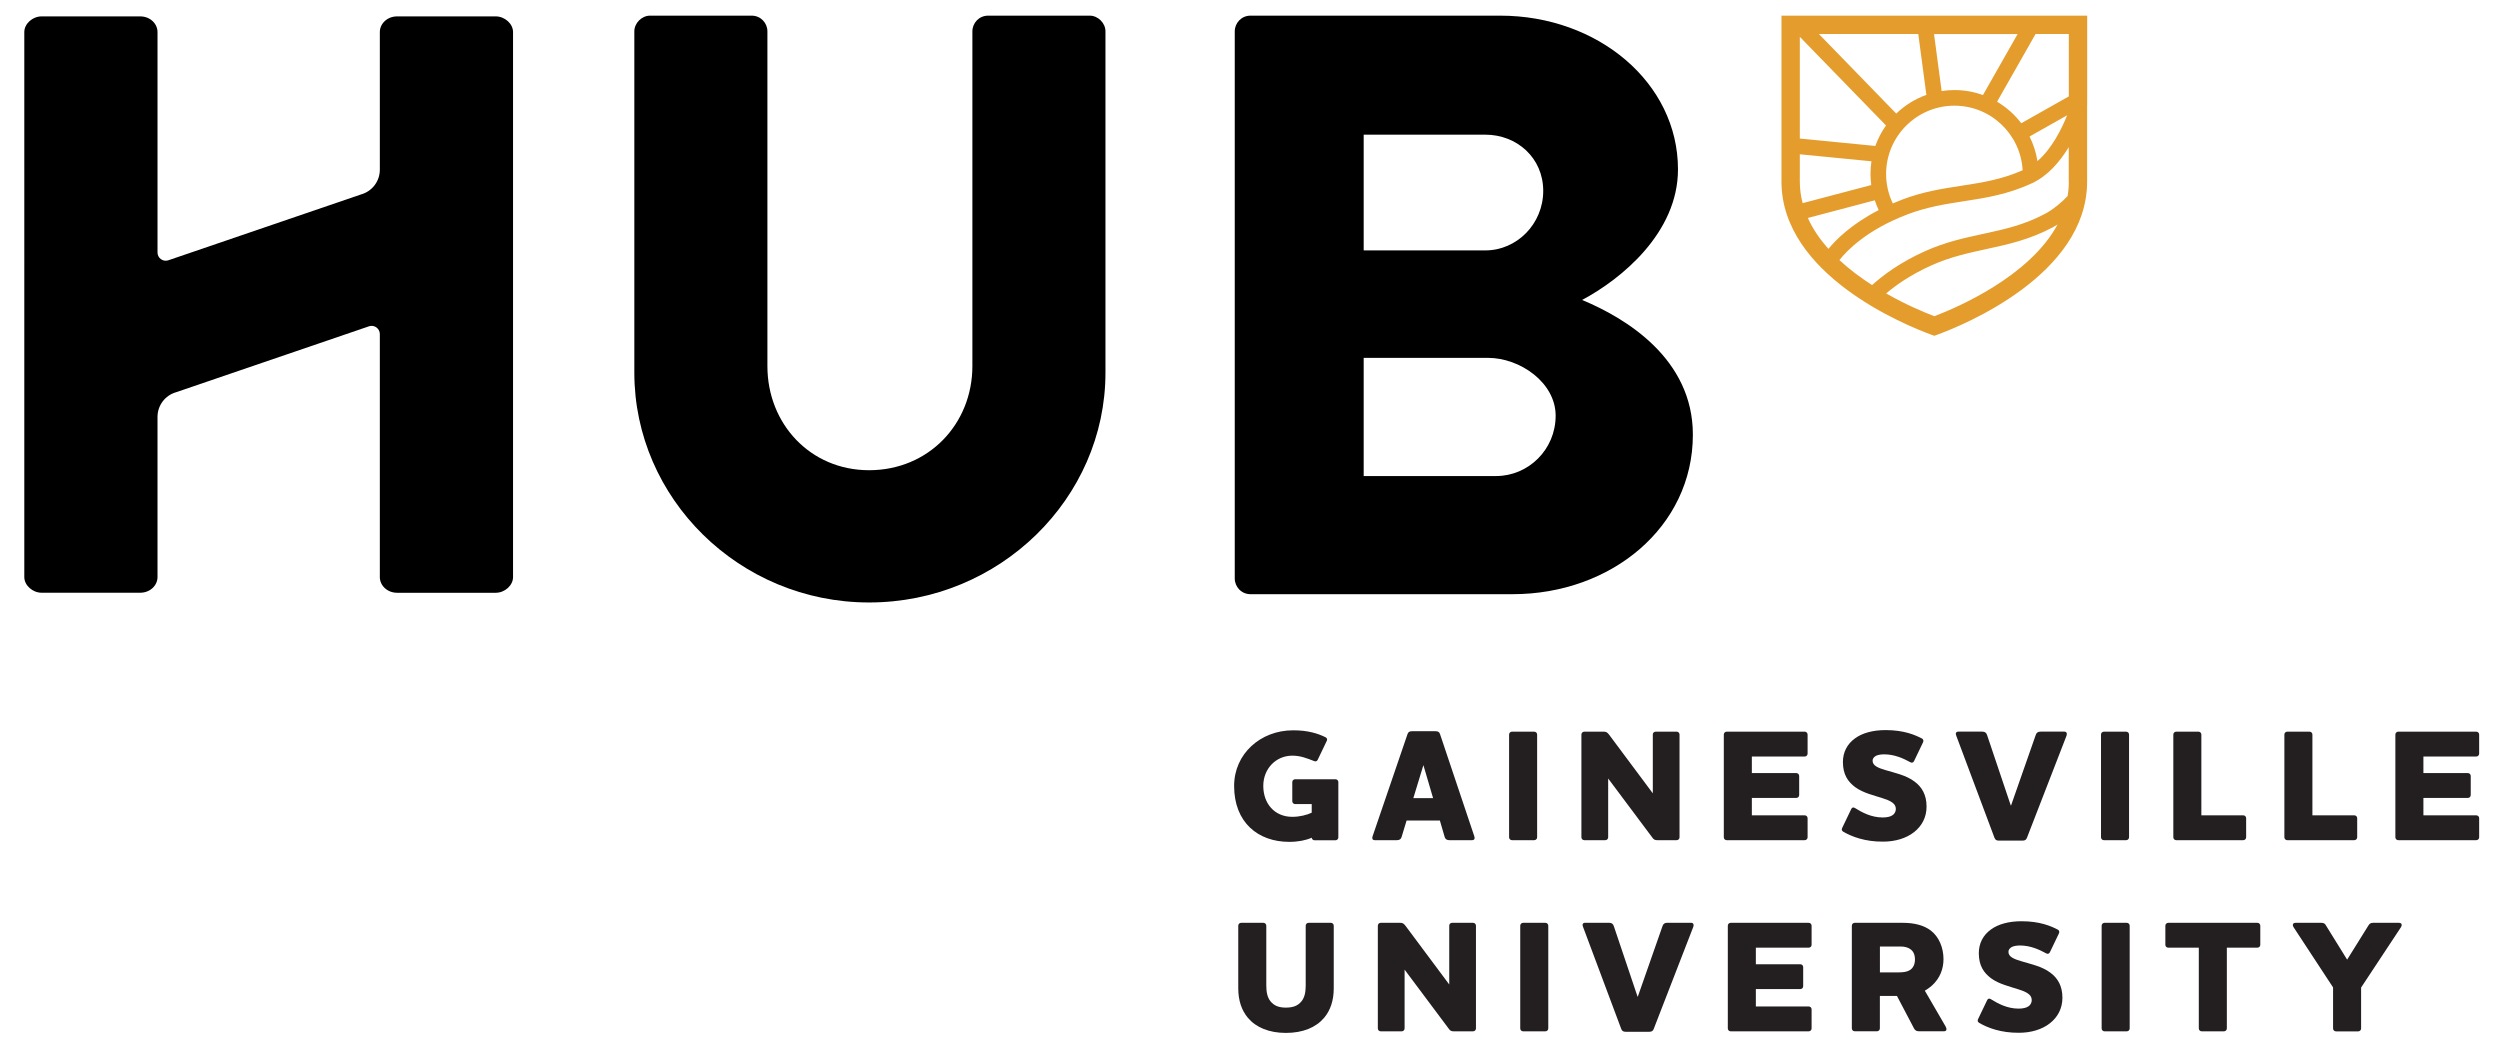
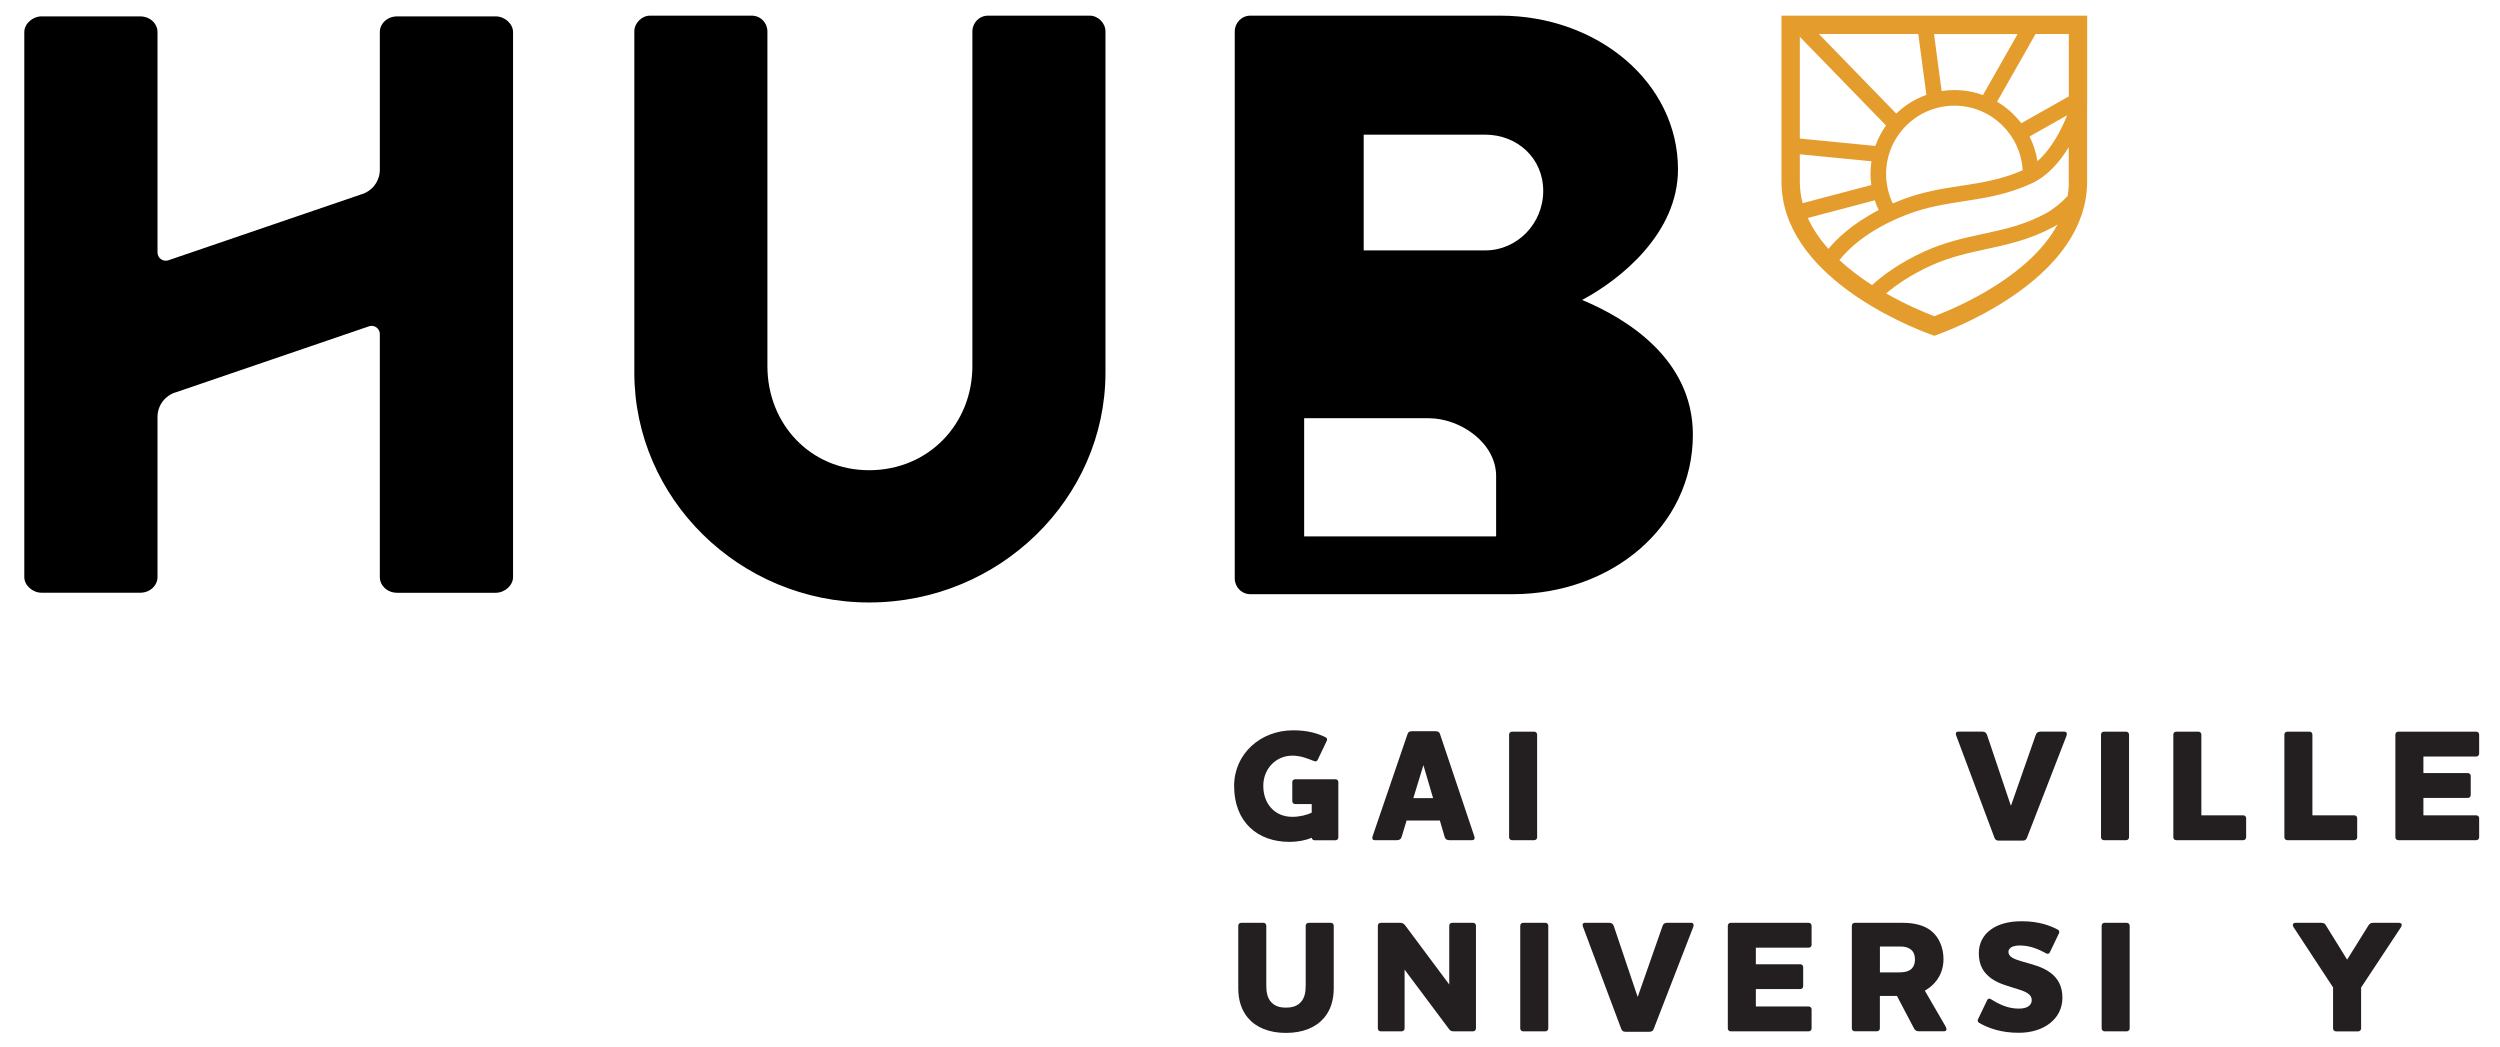
<svg xmlns="http://www.w3.org/2000/svg" version="1.1" id="Layer_1" x="0px" y="0px" viewBox="0 0 549.32 229.99" style="enable-background:new 0 0 549.32 229.99;" xml:space="preserve">
  <style type="text/css">
	.st0{fill:#231F20;}
	.st1{fill:#E49C2C;}
</style>
  <g>
    <path class="st0" d="M291.27,162c0.39,0.21,0.39,0.52,0.25,0.81l-2,4.17c-0.18,0.32-0.46,0.39-0.77,0.25   c-1.54-0.59-2.94-1.19-4.8-1.19c-3.57,0-6.37,2.84-6.37,6.65c0,3.85,2.45,6.79,6.37,6.79c1.65,0,3.26-0.42,4.27-0.91v-1.89h-3.64   c-0.35,0-0.63-0.28-0.63-0.63v-4.2c0-0.35,0.28-0.63,0.63-0.63h8.86c0.35,0,0.63,0.28,0.63,0.63v12.15c0,0.35-0.28,0.63-0.63,0.63   h-4.59c-0.35,0-0.6-0.25-0.63-0.56c-1.26,0.56-2.98,0.91-4.94,0.91c-6.86,0-12.11-4.27-12.11-12.29c0-7.04,5.78-12.22,12.95-12.22   C287.42,160.46,289.63,161.19,291.27,162z" />
    <path class="st0" d="M307.97,183.91c-0.14,0.49-0.49,0.7-1.05,0.7h-4.83c-0.42,0-0.56-0.21-0.56-0.49c0-0.14,0.04-0.24,0.07-0.38   l7.67-22.44c0.14-0.46,0.46-0.63,0.98-0.63h5.18c0.52,0,0.84,0.17,0.98,0.63l7.53,22.44c0.04,0.14,0.07,0.25,0.07,0.38   c0,0.28-0.14,0.49-0.56,0.49h-4.97c-0.56,0-0.91-0.21-1.05-0.7l-1.05-3.61h-7.32L307.97,183.91z M312.76,168.12l-2.21,7.25h4.34   L312.76,168.12z" />
    <path class="st0" d="M337.12,160.77c0.35,0,0.63,0.28,0.63,0.63v22.58c0,0.35-0.28,0.63-0.63,0.63h-4.9   c-0.35,0-0.63-0.28-0.63-0.63V161.4c0-0.35,0.28-0.63,0.63-0.63H337.12z" />
-     <path class="st0" d="M363.16,161.4c0-0.35,0.28-0.63,0.63-0.63h4.62c0.35,0,0.63,0.28,0.63,0.63v22.58c0,0.35-0.28,0.63-0.63,0.63   h-4.27c-0.49,0-0.77-0.1-1.12-0.63l-9.66-12.92v12.92c0,0.35-0.28,0.63-0.63,0.63h-4.62c-0.35,0-0.63-0.28-0.63-0.63V161.4   c0-0.35,0.28-0.63,0.63-0.63h4.31c0.49,0,0.73,0.14,1.12,0.63l9.63,12.92V161.4z" />
-     <path class="st0" d="M396.55,160.77c0.35,0,0.63,0.28,0.63,0.63v4.2c0,0.35-0.28,0.63-0.63,0.63h-11.62v3.64h9.77   c0.35,0,0.63,0.28,0.63,0.63v4.2c0,0.35-0.28,0.63-0.63,0.63h-9.77v3.82h11.62c0.35,0,0.63,0.28,0.63,0.63v4.2   c0,0.35-0.28,0.63-0.63,0.63H379.4c-0.35,0-0.63-0.28-0.63-0.63V161.4c0-0.35,0.28-0.63,0.63-0.63H396.55z" />
-     <path class="st0" d="M405.02,182.75c-0.31-0.18-0.42-0.46-0.25-0.81l2-4.17c0.14-0.31,0.42-0.46,0.77-0.25   c1.65,1.02,3.64,2.1,6.16,2.1c1.05,0,1.75-0.21,2.17-0.52c0.6-0.42,0.7-1.02,0.7-1.37c0-1.23-1.26-1.82-2.94-2.35   c-1.82-0.6-4.2-1.12-5.99-2.42c-1.58-1.19-2.7-2.73-2.7-5.53c0-2.1,0.91-3.96,2.7-5.22c1.54-1.12,3.82-1.79,6.69-1.79   c4.06,0,6.48,1.08,7.98,1.85c0.31,0.17,0.38,0.49,0.25,0.81l-2,4.17c-0.17,0.31-0.46,0.42-0.77,0.25   c-1.54-0.84-3.47-1.75-5.81-1.75c-0.77,0-1.37,0.14-1.75,0.31c-0.53,0.28-0.77,0.67-0.77,1.09c0,1.08,1.19,1.58,2.83,2.06   c1.96,0.6,4.59,1.12,6.44,2.56c1.54,1.16,2.59,2.84,2.59,5.46c0,2.38-1.05,4.27-2.73,5.6c-1.72,1.36-4.13,2.1-6.83,2.1   C409.82,184.96,406.88,183.84,405.02,182.75z" />
    <path class="st0" d="M445.38,184.08c-0.17,0.46-0.46,0.63-0.98,0.63h-5.18c-0.52,0-0.81-0.17-0.98-0.63l-8.4-22.44   c-0.21-0.49-0.07-0.88,0.49-0.88h5.22c0.56,0,0.88,0.21,1.05,0.7l5.22,15.51h0.07l5.43-15.51c0.17-0.49,0.49-0.7,1.05-0.7h5.22   c0.46,0,0.67,0.35,0.49,0.88L445.38,184.08z" />
    <path class="st0" d="M467.18,160.77c0.35,0,0.63,0.28,0.63,0.63v22.58c0,0.35-0.28,0.63-0.63,0.63h-4.9   c-0.35,0-0.63-0.28-0.63-0.63V161.4c0-0.35,0.28-0.63,0.63-0.63H467.18z" />
    <path class="st0" d="M483.07,160.77c0.35,0,0.63,0.28,0.63,0.63v17.75h9.21c0.35,0,0.63,0.28,0.63,0.63v4.2   c0,0.35-0.28,0.63-0.63,0.63h-14.74c-0.35,0-0.63-0.28-0.63-0.63V161.4c0-0.35,0.28-0.63,0.63-0.63H483.07z" />
    <path class="st0" d="M507.47,160.77c0.35,0,0.63,0.28,0.63,0.63v17.75h9.21c0.35,0,0.63,0.28,0.63,0.63v4.2   c0,0.35-0.28,0.63-0.63,0.63h-14.74c-0.35,0-0.63-0.28-0.63-0.63V161.4c0-0.35,0.28-0.63,0.63-0.63H507.47z" />
    <path class="st0" d="M544.11,160.77c0.35,0,0.63,0.28,0.63,0.63v4.2c0,0.35-0.28,0.63-0.63,0.63h-11.62v3.64h9.77   c0.35,0,0.63,0.28,0.63,0.63v4.2c0,0.35-0.28,0.63-0.63,0.63h-9.77v3.82h11.62c0.35,0,0.63,0.28,0.63,0.63v4.2   c0,0.35-0.28,0.63-0.63,0.63h-17.15c-0.35,0-0.63-0.28-0.63-0.63V161.4c0-0.35,0.28-0.63,0.63-0.63H544.11z" />
    <path class="st0" d="M286.9,203.4c0-0.35,0.28-0.63,0.63-0.63h4.9c0.35,0,0.63,0.28,0.63,0.63v13.79c0,2.63-0.73,4.83-2.14,6.48   c-1.79,2.1-4.66,3.29-8.37,3.29c-3.68,0-6.55-1.19-8.33-3.29c-1.4-1.65-2.14-3.85-2.14-6.48V203.4c0-0.35,0.28-0.63,0.63-0.63h4.9   c0.35,0,0.63,0.28,0.63,0.63v13.16c0,1.54,0.28,2.62,0.88,3.4c0.84,1.09,2,1.44,3.4,1.44c1.51,0,2.66-0.35,3.5-1.44   c0.6-0.77,0.88-1.85,0.88-3.4V203.4z" />
    <path class="st0" d="M318.43,203.4c0-0.35,0.28-0.63,0.63-0.63h4.62c0.35,0,0.63,0.28,0.63,0.63v22.58c0,0.35-0.28,0.63-0.63,0.63   h-4.27c-0.49,0-0.77-0.1-1.12-0.63l-9.66-12.92v12.92c0,0.35-0.28,0.63-0.63,0.63h-4.62c-0.35,0-0.63-0.28-0.63-0.63V203.4   c0-0.35,0.28-0.63,0.63-0.63h4.31c0.49,0,0.73,0.14,1.12,0.63l9.63,12.92V203.4z" />
    <path class="st0" d="M339.57,202.77c0.35,0,0.63,0.28,0.63,0.63v22.58c0,0.35-0.28,0.63-0.63,0.63h-4.9   c-0.35,0-0.63-0.28-0.63-0.63V203.4c0-0.35,0.28-0.63,0.63-0.63H339.57z" />
    <path class="st0" d="M363.37,226.08c-0.17,0.46-0.46,0.63-0.98,0.63h-5.18c-0.52,0-0.81-0.17-0.98-0.63l-8.4-22.44   c-0.21-0.49-0.07-0.88,0.49-0.88h5.22c0.56,0,0.88,0.21,1.05,0.7l5.22,15.51h0.07l5.43-15.51c0.17-0.49,0.49-0.7,1.05-0.7h5.22   c0.46,0,0.67,0.35,0.49,0.88L363.37,226.08z" />
    <path class="st0" d="M397.43,202.77c0.35,0,0.63,0.28,0.63,0.63v4.2c0,0.35-0.28,0.63-0.63,0.63h-11.62v3.64h9.77   c0.35,0,0.63,0.28,0.63,0.63v4.2c0,0.35-0.28,0.63-0.63,0.63h-9.77v3.82h11.62c0.35,0,0.63,0.28,0.63,0.63v4.2   c0,0.35-0.28,0.63-0.63,0.63h-17.15c-0.35,0-0.63-0.28-0.63-0.63V203.4c0-0.35,0.28-0.63,0.63-0.63H397.43z" />
    <path class="st0" d="M422.94,217.68l4.55,7.84c0.28,0.49,0.35,1.08-0.35,1.08h-5.39c-0.56,0-0.91-0.1-1.19-0.63l-3.75-7.14h-3.75   v7.14c0,0.35-0.28,0.63-0.63,0.63h-4.9c-0.35,0-0.63-0.28-0.63-0.63V203.4c0-0.35,0.28-0.63,0.63-0.63h10.61   c2.35,0,4.55,0.49,6.13,1.71c1.79,1.4,2.77,3.75,2.77,6.27c0,2.1-0.73,4.2-2.62,5.88C423.92,217.05,423.43,217.4,422.94,217.68z    M413.07,207.99v5.67h4.13c1.08,0,1.93-0.14,2.49-0.53c0.67-0.42,1.08-1.23,1.08-2.31c0-1.05-0.35-1.79-0.98-2.24   c-0.56-0.42-1.33-0.6-2.07-0.6H413.07z" />
    <path class="st0" d="M434.88,224.75c-0.31-0.18-0.42-0.46-0.25-0.81l2-4.17c0.14-0.31,0.42-0.46,0.77-0.25   c1.65,1.02,3.64,2.1,6.16,2.1c1.05,0,1.75-0.21,2.17-0.52c0.6-0.42,0.7-1.02,0.7-1.37c0-1.23-1.26-1.82-2.94-2.35   c-1.82-0.6-4.2-1.12-5.99-2.42c-1.58-1.19-2.7-2.73-2.7-5.53c0-2.1,0.91-3.96,2.7-5.22c1.54-1.12,3.82-1.79,6.69-1.79   c4.06,0,6.48,1.08,7.98,1.85c0.31,0.17,0.38,0.49,0.24,0.81l-2,4.17c-0.17,0.31-0.46,0.42-0.77,0.25   c-1.54-0.84-3.47-1.75-5.81-1.75c-0.77,0-1.37,0.14-1.75,0.31c-0.53,0.28-0.77,0.67-0.77,1.09c0,1.08,1.19,1.58,2.83,2.06   c1.96,0.6,4.59,1.12,6.44,2.56c1.54,1.16,2.59,2.84,2.59,5.46c0,2.38-1.05,4.27-2.73,5.6c-1.72,1.36-4.13,2.1-6.83,2.1   C439.67,226.96,436.73,225.84,434.88,224.75z" />
    <path class="st0" d="M467.32,202.77c0.35,0,0.63,0.28,0.63,0.63v22.58c0,0.35-0.28,0.63-0.63,0.63h-4.9   c-0.35,0-0.63-0.28-0.63-0.63V203.4c0-0.35,0.28-0.63,0.63-0.63H467.32z" />
-     <path class="st0" d="M496.02,202.77c0.35,0,0.63,0.28,0.63,0.63v4.2c0,0.35-0.28,0.63-0.63,0.63h-6.72v17.75   c0,0.35-0.28,0.63-0.63,0.63h-4.9c-0.35,0-0.63-0.28-0.63-0.63v-17.75h-6.72c-0.35,0-0.63-0.28-0.63-0.63v-4.2   c0-0.35,0.28-0.63,0.63-0.63H496.02z" />
    <path class="st0" d="M520.38,203.4c0.25-0.42,0.49-0.63,1.05-0.63h5.67c0.67,0,0.77,0.49,0.42,1.02l-8.72,13.2v9   c0,0.35-0.28,0.63-0.63,0.63h-4.9c-0.35,0-0.63-0.28-0.63-0.63v-9.03L504,203.79c-0.35-0.53-0.25-1.02,0.42-1.02h5.64   c0.56,0,0.81,0.17,1.05,0.63l4.62,7.46L520.38,203.4z" />
  </g>
  <g>
    <g>
      <g>
        <g>
          <g>
            <path d="M139.38,6.89c0-1.82,1.63-3.45,3.45-3.45h22.34c2,0,3.45,1.63,3.45,3.45v73.55c0,12.71,9.44,22.88,22.34,22.88       c13.08,0,22.7-10.17,22.7-22.88V6.89c0-1.82,1.45-3.45,3.45-3.45h22.34c1.82,0,3.45,1.63,3.45,3.45v75       c0,27.61-23.25,50.49-51.94,50.49c-28.51,0-51.58-22.88-51.58-50.49V6.89z" />
          </g>
          <g>
-             <path d="M271.31,6.89c0-1.82,1.45-3.45,3.45-3.45h54.89c21.43,0,39.05,14.71,39.05,33.78c0,13.98-12.53,24.15-21.07,28.69       c9.62,4,24.34,12.89,24.34,29.6c0,20.34-17.98,35.05-39.59,35.05h-57.62c-2,0-3.45-1.63-3.45-3.45V6.89z M326.38,55.02       c6.9,0,12.71-5.81,12.71-13.08s-5.81-12.35-12.71-12.35h-26.74v25.43H326.38z M328.74,104.6c7.08,0,13.08-5.81,13.08-13.26       c0-7.26-7.81-12.71-14.89-12.71h-27.29v25.97H328.74z" />
+             <path d="M271.31,6.89c0-1.82,1.45-3.45,3.45-3.45h54.89c21.43,0,39.05,14.71,39.05,33.78c0,13.98-12.53,24.15-21.07,28.69       c9.62,4,24.34,12.89,24.34,29.6c0,20.34-17.98,35.05-39.59,35.05h-57.62c-2,0-3.45-1.63-3.45-3.45V6.89z M326.38,55.02       c6.9,0,12.71-5.81,12.71-13.08s-5.81-12.35-12.71-12.35h-26.74v25.43H326.38z M328.74,104.6c0-7.26-7.81-12.71-14.89-12.71h-27.29v25.97H328.74z" />
          </g>
          <g>
            <path d="M5.34,7.04c0-1.81,1.8-3.44,3.81-3.44h21.65c2.21,0,3.81,1.63,3.81,3.44v48.44c0,1.2,1.15,2.07,2.3,1.74l42.46-14.51       c2.42-0.69,4.09-2.9,4.09-5.42V7.04c0-1.81,1.6-3.44,3.81-3.44h21.65c2,0,3.81,1.63,3.81,3.44v119.77       c0,1.81-1.8,3.44-3.81,3.44H87.27c-2.21,0-3.81-1.63-3.81-3.44v-53.4c0-1.2-1.15-2.07-2.3-1.74L38.7,86.18       c-2.42,0.69-4.09,2.9-4.09,5.42v35.2c0,1.81-1.6,3.44-3.81,3.44H9.15c-2,0-3.81-1.63-3.81-3.44V7.04z" />
          </g>
        </g>
      </g>
    </g>
  </g>
  <g>
    <path class="st1" d="M458.62,23.05l-0.01,0V3.44h-67.17v36.45c0,20.56,27.4,31.63,32.89,33.64l0.69,0.25l0.69-0.25   c5.49-2.01,32.89-13.08,32.89-33.64v-16.8C458.61,23.08,458.62,23.06,458.62,23.05z M395.47,39.89V33.9l15.74,1.54   c-0.14,0.91-0.21,1.84-0.21,2.79c0,0.82,0.06,1.63,0.17,2.43l-15.08,3.98C395.69,43.13,395.47,41.54,395.47,39.89z M429.45,19.79   c-0.96,0-1.9,0.07-2.82,0.22l-1.67-12.53h18.37l-7.62,13.41C433.75,20.17,431.64,19.79,429.45,19.79z M423.28,20.85   c-2.5,0.89-4.75,2.3-6.62,4.11c-2.92-3.01-12.77-13.13-17-17.49h21.84L423.28,20.85z M412.06,32.07l-16.59-1.63V8.09   c1.99,2.05,15.83,16.28,18.94,19.48C413.43,28.94,412.64,30.46,412.06,32.07z M415.9,44.7c-0.96-2.01-1.47-4.23-1.47-6.47   c0-8.28,6.74-15.01,15.01-15.01c8,0,14.56,6.29,14.99,14.19c-4.64,2.05-8.94,2.71-13.48,3.41c-4.12,0.63-8.39,1.29-12.99,3.04   C417.25,44.13,416.56,44.41,415.9,44.7z M447.68,35.4c-0.3-1.92-0.89-3.74-1.73-5.41l8.26-4.66   C453.02,28.29,450.88,32.65,447.68,35.4z M454.58,21.18l-10.45,5.9c-1.45-1.9-3.25-3.51-5.32-4.73l8.46-14.88h7.31V21.18z    M395.61,7.47l-0.14,0.13V7.47H395.61z M397.24,47.89l14.7-3.88c0.24,0.73,0.53,1.45,0.86,2.15c-5.97,3.08-9.37,6.48-11.04,8.52   C399.91,52.62,398.34,50.36,397.24,47.89z M425.03,69.48c-2.13-0.81-6.17-2.48-10.59-5c2.26-1.93,5.48-4.15,9.9-6.15   c4.16-1.88,8.2-2.75,12.1-3.6c4.71-1.02,9.58-2.07,14.73-4.85c0.29-0.16,0.61-0.35,0.94-0.56   C445.95,60.76,430.08,67.56,425.03,69.48z M454.58,39.89c0,1.09-0.09,2.15-0.27,3.19c-1.24,1.36-3.23,2.97-4.77,3.8   c-4.72,2.55-9.14,3.51-13.83,4.52c-4.08,0.88-8.29,1.79-12.79,3.82c-5.33,2.41-9.07,5.15-11.57,7.42   c-2.46-1.58-4.94-3.41-7.18-5.49c1.6-2.05,5.96-6.63,15.01-10.07c4.27-1.62,8.35-2.25,12.29-2.86c4.76-0.73,9.69-1.49,15-3.95   c3.51-1.63,6.17-4.78,8.09-7.94V39.89z" />
  </g>
</svg>